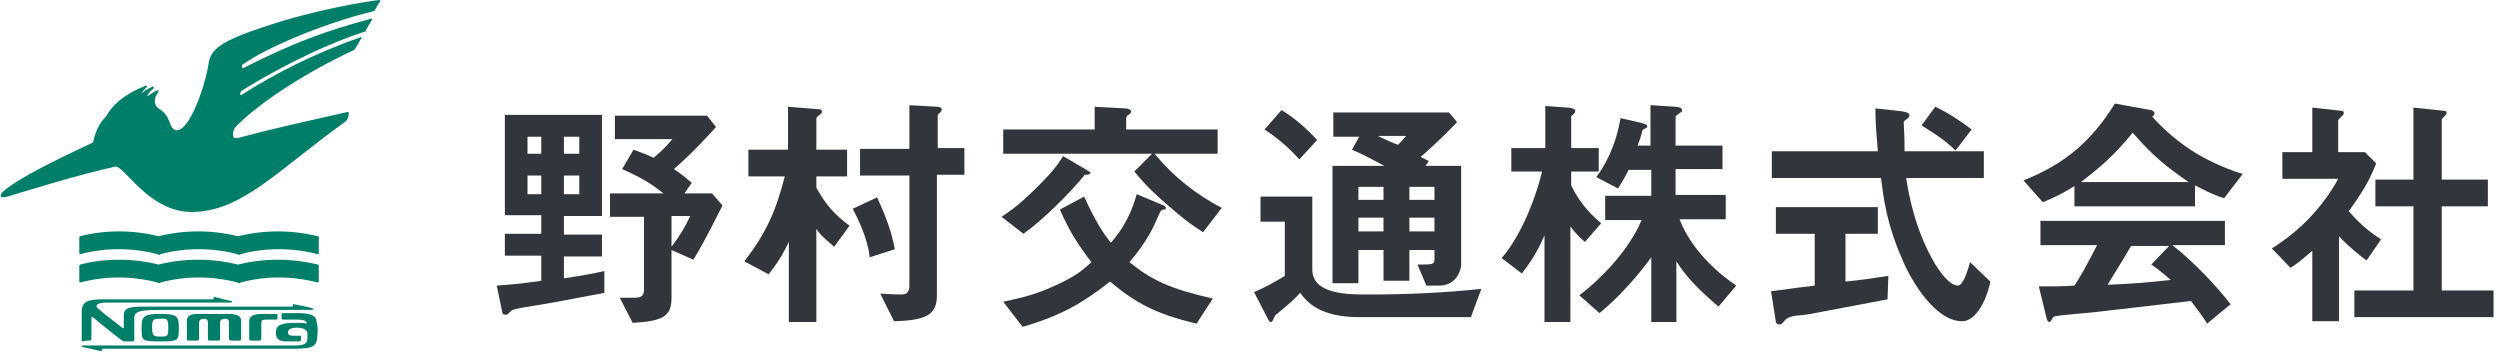
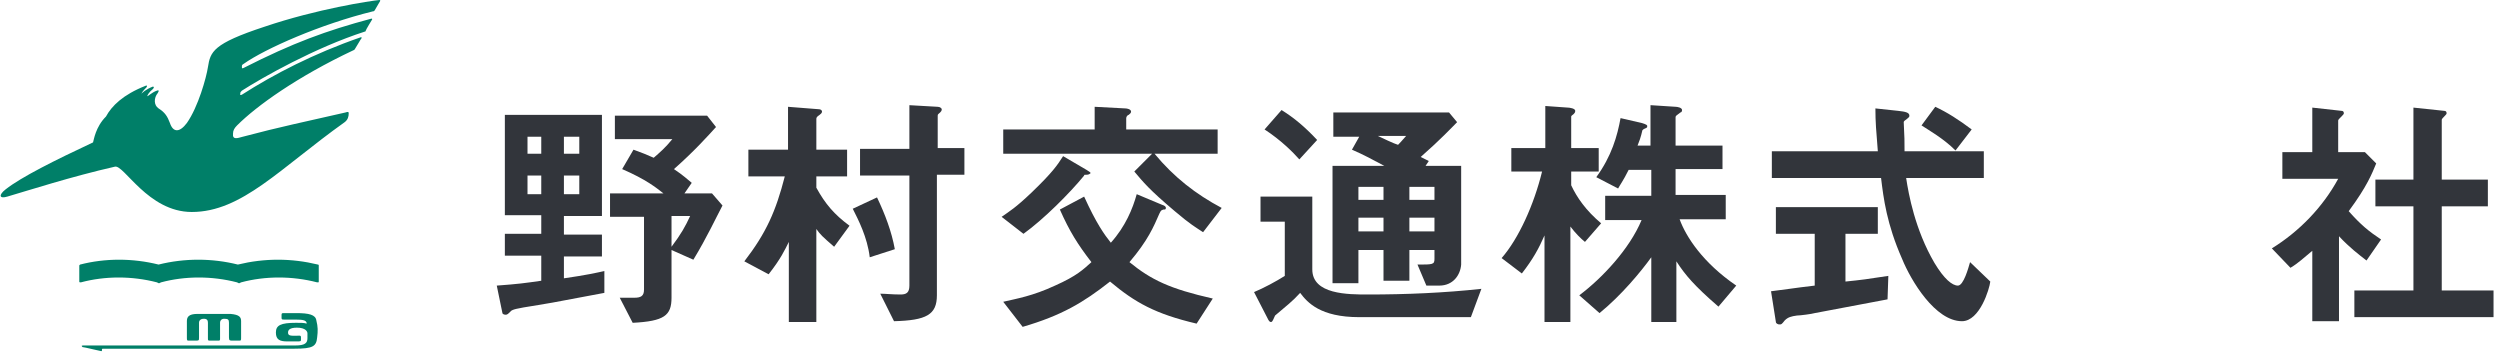
<svg xmlns="http://www.w3.org/2000/svg" version="1.1" id="レイヤー_1" x="0px" y="0px" width="309px" height="44px" viewBox="0 0 309 44" style="enable-background:new 0 0 309 44;" xml:space="preserve">
  <style type="text/css">
	.st0{fill:#32353B;}
	.st1{fill:#007F68;}
</style>
  <g>
    <g>
      <path class="st0" d="M68.3,37.4c-0.5,0.1-3,0.5-3.6,0.6c-0.4,0.1-1.4,0.2-1.6,0.5c-0.3,0.3-0.4,0.4-0.6,0.4    c-0.2,0-0.4-0.1-0.4-0.2l-0.7-3.4c2.7-0.2,3.4-0.3,5.5-0.6v-3.1h-4.5v-2.7h4.5v-2.3h-4.5V14.2h12v12.5h-4.7v2.3h4.7v2.7h-4.7v2.7    c2.8-0.4,4.1-0.7,5-0.9v2.7C72.6,36.6,70.5,37,68.3,37.4z M66.9,16.9h-1.7V19h1.7V16.9z M66.9,21.7h-1.7V24h1.7V21.7z M71.6,16.9    h-1.9V19h1.9V16.9z M71.6,21.7h-1.9V24h1.9V21.7z M85.7,32.1L83,30.9v5.9c0,2.2-0.9,2.9-4.8,3.1l-1.6-3.1h1.8c0.8,0,1.2-0.2,1.2-1    v-9h-4.2v-2.9h6.6c-0.9-0.7-2.1-1.7-5.1-3l1.4-2.4c1.1,0.4,1.6,0.6,2.5,1c0.8-0.7,1.4-1.2,2.3-2.3h-7.1v-2.9h11.4l1.1,1.4    c-1,1.1-2.7,3-5.2,5.2c1.2,0.8,1.7,1.3,2.2,1.7l-0.9,1.3H88l1.3,1.5C88.5,26.9,87.4,29.3,85.7,32.1z M83,26.7v3.8    c1.2-1.6,1.7-2.5,2.3-3.8H83z" />
      <path class="st0" d="M103.1,30.5c-1.5-1.3-1.7-1.5-2.2-2.2v11.5h-3.4v-9.9c-0.5,1-1,2.1-2.5,4L92,32.3c2.7-3.5,3.9-6.2,5-10.5    h-4.5v-3.3h4.9v-5.3l3.8,0.3c0.2,0,0.4,0.1,0.4,0.3c0,0.2-0.2,0.3-0.3,0.4c-0.1,0.1-0.4,0.2-0.4,0.5v3.8h3.8v3.3h-3.8v1.4    c1.1,2,2.2,3.3,4.1,4.7L103.1,30.5z M107.5,31.8c-0.3-2.5-1.4-4.6-2.1-6l3-1.4c1,2.1,1.8,4.2,2.2,6.4L107.5,31.8z M115.8,21.7    v14.8c0,2.4-1.3,3.1-5.3,3.2l-1.7-3.4c0.6,0,1.5,0.1,2.5,0.1c0.7,0,1.1-0.2,1.1-1.1V21.7h-6.1v-3.3h6.1v-5.4l3.5,0.2    c0.3,0,0.5,0.2,0.5,0.3c0,0.2-0.1,0.3-0.2,0.4c-0.2,0.2-0.3,0.2-0.3,0.4v4h3.3v3.3H115.8z" />
      <path class="st0" d="M134.2,21.6c-0.2,0-0.2,0-0.2,0.1c-1.8,2.2-5,5.4-7.5,7.2l-2.7-2.1c1-0.7,1.7-1.1,3.7-3    c2.6-2.5,3.2-3.4,3.9-4.5l2.9,1.7c0.3,0.2,0.5,0.3,0.5,0.4C134.6,21.6,134.4,21.6,134.2,21.6z M148.7,28.7    c-0.9-0.6-1.5-0.9-3.5-2.6c-3.2-2.7-3.9-3.6-5-4.9l2.2-2.2H124V16h11.3v-2.8l3.8,0.2c0.2,0,0.7,0.1,0.7,0.4c0,0.2-0.2,0.3-0.3,0.4    c-0.1,0-0.3,0.2-0.3,0.4V16h11.3V19h-7.8c2.4,2.9,5.1,5,8.3,6.7L148.7,28.7z M147.9,40c-5.1-1.2-7.6-2.6-10.7-5.2    c-3.3,2.6-6,4.2-10.8,5.6l-2.4-3.1c1.7-0.4,3.6-0.7,6.4-2c2.7-1.2,3.5-2,4.5-2.9c-1.7-2.2-2.7-3.8-3.9-6.5l3-1.6    c1.5,3.3,2.5,4.7,3.3,5.7c1.8-2,2.7-4.2,3.2-6l3.1,1.3c0.3,0.1,0.5,0.2,0.5,0.4c0,0.2-0.1,0.2-0.3,0.2c-0.3,0.1-0.3,0.1-0.5,0.5    c-0.7,1.6-1.4,3.3-3.7,6c2.7,2.2,5,3.3,10.3,4.5L147.9,40z" />
      <path class="st0" d="M181.8,39.2H168c-4.8,0-6.4-1.8-7.3-3c-1,1.1-1.7,1.6-3.1,2.8c-0.2,0.4-0.3,0.8-0.5,0.8    c-0.2,0-0.3-0.2-0.4-0.4l-1.7-3.3c1.2-0.5,2.7-1.3,3.8-2v-6.7h-3v-3.1h6.4v9c0,3.1,4.4,3.1,6.9,3.1c4.7,0,9.4-0.2,14-0.7    L181.8,39.2z M160.6,19.7c-0.8-0.9-2.3-2.4-4.3-3.7l2.1-2.4c1.6,1,2.9,2.1,4.4,3.7L160.6,19.7z M177.9,35.3h-1.6l-1.1-2.6    c1.9,0,2.1,0,2.1-0.7v-1.1h-3.1v3.8H171v-3.8h-3.1V35h-3.2V20.5h6.4c-1.3-0.7-2.6-1.4-4-2l0.9-1.6h-3.2v-3h14.3l1,1.2    c-0.7,0.7-2,2.1-4.5,4.3c0.2,0.1,0.8,0.4,1,0.5l-0.4,0.6h4.4v12.2C180.5,34,179.6,35.3,177.9,35.3z M171,23.1h-3.1v1.6h3.1V23.1z     M171,26.9h-3.1v1.7h3.1V26.9z M170.3,16.8c0.4,0.2,2.1,1,2.5,1.1c0.5-0.5,0.8-0.9,1-1.1H170.3z M177.3,23.1h-3.1v1.6h3.1V23.1z     M177.3,26.9h-3.1v1.7h3.1V26.9z" />
      <path class="st0" d="M195.9,29.9c-0.5-0.4-1.2-1.1-1.8-1.9v11.8h-3.2V29.1c-0.7,1.6-1.4,2.9-2.8,4.7l-2.5-1.9    c2.1-2.4,4-6.6,5-10.7h-3.8v-2.9h4.2v-5.2l2.8,0.2c0.2,0,0.9,0.1,0.9,0.4c0,0.2-0.1,0.3-0.2,0.4c-0.1,0.1-0.3,0.2-0.3,0.3v3.9h3.4    v2.9h-3.4v1.7c0.7,1.5,1.8,3.1,3.7,4.7L195.9,29.9z M212.4,37.9c-3-2.6-4.1-3.9-5.2-5.6v7.5h-3.1v-8c-1.3,1.8-3.7,4.7-6.4,6.9    l-2.5-2.2c2.8-2.1,6.2-5.7,7.7-9.3h-4.5v-3h5.7v-3.2h-2.8c-0.7,1.4-1.1,1.9-1.3,2.3l-2.7-1.4c1.9-2.6,2.6-5.1,3-7.3l2.6,0.6    c0.7,0.2,0.7,0.3,0.7,0.4c0,0.2-0.1,0.2-0.3,0.3c-0.1,0-0.3,0.2-0.3,0.2c-0.2,0.9-0.4,1.4-0.6,1.9h1.6v-5l3.1,0.2    c0.2,0,0.8,0.1,0.8,0.4c0,0.2-0.1,0.3-0.2,0.3c-0.5,0.4-0.6,0.4-0.6,0.6v3.5h5.8v2.9h-5.8v3.2h6.2v3h-5.7c0.8,2.2,2.9,5.4,7,8.2    L212.4,37.9z" />
      <path class="st0" d="M233.3,37c-2.7,0.5-9,1.7-9,1.7c-0.3,0.1-1.8,0.3-2.2,0.3c-0.7,0.1-1.1,0.2-1.5,0.6c-0.4,0.5-0.4,0.5-0.7,0.5    c-0.1,0-0.4-0.1-0.4-0.3l-0.6-3.8c1.7-0.2,2.8-0.4,5.4-0.7v-6.4h-4.8v-3.3h12.6v3.3h-4v5.9c2-0.2,2.7-0.3,5.3-0.7L233.3,37z     M242.5,39.7c-3.3,0-6.3-5-7.4-7.7c-1.9-4.3-2.3-7.5-2.6-10H219v-3.3h13.1c-0.2-2.5-0.3-3.6-0.3-5.3l2.8,0.3    c0.9,0.1,1.4,0.2,1.4,0.6c0,0.2-0.1,0.2-0.3,0.4c-0.3,0.2-0.4,0.3-0.4,0.4c0.1,1.9,0.1,2.3,0.1,3.6h9.8V22h-9.6    c0.3,2,1.1,6.4,3.5,10.5c1.2,2,2.2,2.8,2.9,2.8c0.7,0,1.3-2.2,1.5-2.9l2.5,2.4C245.9,35.7,244.7,39.7,242.5,39.7z M241.7,18.6    c-1.5-1.5-3.3-2.5-4.2-3.1l1.7-2.3c1.5,0.7,2.9,1.6,4.5,2.8L241.7,18.6z" />
-       <path class="st0" d="M274.9,24.5c-1.6-0.5-2.6-1.1-3.6-1.6v2.6h-14.9V23c-1.6,1-2.5,1.4-3.9,2l-2.4-2.7c5.3-2.1,8.5-5,11.3-9.5    l4.4,0.8c0.2,0,0.5,0.2,0.5,0.4c0,0.2-0.1,0.3-0.3,0.4c1.5,1.7,3.3,3.2,5.2,4.4c1.1,0.7,3.6,2,6,2.7L274.9,24.5z M272.8,40    c-0.3-0.5-0.7-1.1-2-2.8c-4.2,0.5-11.2,1.3-12.1,1.4c-0.7,0.1-3.9,0.3-4.7,0.5c-0.2,0-0.2,0.1-0.3,0.2c-0.2,0.4-0.3,0.5-0.4,0.5    c-0.1,0-0.2-0.1-0.3-0.3l-1-4.1c2,0,2.8,0,4.4-0.1c0.8-1.2,1.4-2.3,2.8-5h-7v-3H275v3h-6.5c2.7,2.1,5.4,5,7.2,7.3L272.8,40z     M263.6,16.4c-2.2,2.7-3.9,4.2-6.4,6.1h13.3C267.9,20.7,266.1,19.3,263.6,16.4z M265.9,32.7l2.2-2.3h-4.7    c-1.5,2.6-2.4,3.9-2.9,4.8c2.6-0.1,5.2-0.3,7.8-0.6C267.8,34.2,267.1,33.5,265.9,32.7z" />
      <path class="st0" d="M292.5,32.2c-0.9-0.7-2.1-1.6-3.4-3v10.5h-3.3V31c-1.1,0.9-1.7,1.5-2.7,2.1l-2.3-2.4c3.4-2.1,6.3-5.1,8.2-8.6    h-6.9v-3.3h3.7v-5.5l3.6,0.4c0.2,0,0.3,0.1,0.3,0.3c0,0.1-0.1,0.2-0.2,0.3c-0.4,0.4-0.5,0.5-0.5,0.6v3.9h3.3l1.4,1.4    c-0.5,1.2-1.1,2.8-3.4,5.9c1.5,1.7,2.5,2.5,4,3.5L292.5,32.2z M291,39.2v-3.3h7.3V25.5h-4.7v-3.3h4.7v-8.9l3.8,0.4    c0.2,0,0.3,0.1,0.3,0.3c0,0.1-0.1,0.2-0.2,0.3c-0.2,0.2-0.4,0.4-0.4,0.5v7.4h5.7v3.3h-5.7v10.4h6.4v3.3H291z" />
    </g>
    <g>
      <g>
        <path class="st1" d="M46.9,0c-1.1,0.1-7.7,1.1-14.2,3.3c-6.4,2.1-6.7,3.1-7,5c-0.2,1.3-1.2,4.9-2.6,6.9c-0.9,1.2-1.7,1.2-2.1,0     c-0.3-0.8-0.6-1.3-1.4-1.8c-0.6-0.4-0.6-1.3-0.1-1.9c0.2-0.3,0.1-0.4-0.1-0.3c-0.6,0.2-1.1,0.7-1.2,0.7c0,0,0,0,0,0     c0-0.1,0.2-0.5,0.7-0.9c0.2-0.2,0.1-0.3,0-0.3c-0.8,0.3-1.4,0.8-1.4,0.9c0,0,0,0,0,0c0-0.1,0.1-0.3,0.6-0.8     c0.1-0.1,0.1-0.3-0.1-0.2c-2.8,1.1-4.2,2.5-4.9,3.8h0c-1.3,1.3-1.5,2.9-1.6,3.2c0,0,0,0,0,0c-4.7,2.2-8.9,4.3-10.8,5.8     c-0.9,0.7-0.8,1.2,0.2,0.9c2.4-0.7,8-2.5,13.3-3.7c1.1-0.3,4.1,5.6,9.5,5.6c6.2,0,10.9-5.4,18.9-11.1c0.4-0.3,0.5-0.7,0.5-1.1     c0-0.2-0.1-0.2-0.4-0.1c-4.8,1.1-8.2,1.8-12.7,3c-0.7,0.2-1.1,0.3-1.2-0.1c0-0.1,0-0.1,0-0.3c0-0.4,0.2-0.7,0.5-1     c2.4-2.4,7.4-6,14.4-9.3c0.1,0,0.2-0.2,0.2-0.2c0.2-0.3,0.7-1.2,0.8-1.3c0-0.1,0-0.1-0.1-0.1c-5.8,2-10.8,4.6-14.7,7.1     c0,0,0,0,0,0c-0.2,0.1-0.3,0-0.2,0c0-0.1,0-0.1,0-0.2c0-0.1,0.1-0.2,0.2-0.3h0c2.5-1.6,9-5.3,15.2-7.3c0.1,0,0.1-0.1,0.1-0.1     c0-0.1,0.8-1.4,0.8-1.4c0-0.1,0-0.1-0.1-0.1c-5.6,1.5-9.7,3-15.8,6.1c0,0,0,0,0,0c-0.2,0.1-0.2,0-0.2-0.1v0c0-0.1,0-0.1,0-0.1     c0-0.1,0-0.2,0.2-0.3C32.8,6,39.6,3,46.1,1.4c0.1,0,0.1,0,0.2-0.1L47,0.1C47,0.1,47,0,46.9,0z" />
        <path class="st1" d="M29.4,32.7c-3.2-0.8-6.6-0.8-9.8,0c0,0,0,0,0,0c-3.2-0.8-6.6-0.8-9.7,0c0,0-0.1,0.1-0.1,0.1v2     c0,0.1,0.1,0.1,0.1,0.1l0.1,0c3-0.8,6.3-0.8,9.4,0l0.2,0.1c0,0,0,0,0.1,0l0.2-0.1c3-0.8,6.3-0.8,9.4,0l0.2,0.1c0,0,0,0,0.1,0     l0.2-0.1c3-0.8,6.3-0.8,9.4,0l0.1,0c0.1,0,0.1,0,0.1-0.1v-2c0,0,0-0.1-0.1-0.1C36,31.9,32.7,31.9,29.4,32.7     C29.5,32.7,29.5,32.7,29.4,32.7z" />
-         <path class="st1" d="M29.4,29.2c-3.2-0.8-6.6-0.8-9.8,0c0,0,0,0,0,0c-3.2-0.8-6.6-0.8-9.7,0c0,0-0.1,0.1-0.1,0.1v2     c0,0.1,0.1,0.1,0.1,0.1l0.1,0c3-0.8,6.3-0.8,9.4,0l0.2,0.1c0,0,0,0,0.1,0l0.2-0.1c3-0.8,6.3-0.8,9.4,0l0.2,0.1c0,0,0,0,0.1,0     l0.2-0.1c3-0.8,6.3-0.8,9.4,0l0.1,0c0.1,0,0.1,0,0.1-0.1v-2c0,0,0-0.1-0.1-0.1C36,28.4,32.7,28.4,29.4,29.2     C29.5,29.2,29.5,29.2,29.4,29.2z" />
      </g>
      <g>
-         <path class="st1" d="M11.1,42.1c0.1,0,0.2-0.1,0.2-0.2c0-0.2,0-1.6,0-2.6c0-0.1,0.1-0.2,0.3,0c0.3,0.3,3.2,2.6,3.5,2.8     c0.1,0,0.1,0.1,0.3,0.1c0.3,0,0.7,0,0.9,0c0.2,0,0.3,0,0.3-0.3c0-0.8,0-1.8,0-2.6l0,0c0-0.9,0.8-1,4-1l1.7,0c0.8,0,15.7,0,16.2,0     c0.3,0,0.3-0.1,0.1-0.2c-0.2-0.1-2.2-0.5-2.3-0.5c-0.1,0-0.1,0-0.1,0.1c0,0,0,0.1,0,0.1c0,0,0,0.1-0.1,0.1c0,0-0.1,0-0.3,0     c-0.3,0-8,0-13.4,0c-2.3,0-4.1,0-4.8,0c-1.9,0-2.3,0.3-2.3,1.1c0,0.3,0,0.5,0,1.3c0,0.1,0,0.1,0,0.2c0,0.1-0.1,0.1-0.2,0     c-0.1-0.1-2.4-1.8-3-2.4c-0.4-0.3-0.1-0.7,1-0.7c2.8,0,14.9,0,15.4,0c0.3,0,0.2-0.2,0.1-0.2c-0.2,0-2-0.5-2.1-0.5     c-0.1,0-0.1,0-0.1,0.1c0,0,0,0.1,0,0.1s0,0.1-0.1,0.1c-0.4,0-11.2,0-13.5,0c-1.9,0-2.7,0.2-2.7,1.6c0,0.8,0,3.3,0,3.4     c0,0.2,0,0.2,0.1,0.2C10.4,42.1,11,42.1,11.1,42.1z" />
-         <path class="st1" d="M17.5,40.5c0,1.6,0,1.7,2.3,1.7c2.3,0,2.3-0.1,2.3-1.7c0-1.4-0.2-1.7-2.3-1.7C17.8,38.8,17.5,39.1,17.5,40.5     z M20.8,40.5c0,1.1-0.1,1.1-1,1.1c-0.8,0-1-0.1-1-1.1c0-1,0.1-1.1,1-1.1C20.7,39.3,20.8,39.5,20.8,40.5z" />
        <path class="st1" d="M28.8,42.1c0.2,0,0.3,0,0.7,0c0.3,0,0.3,0,0.3-0.4c0-0.3,0-1.6,0-2c0-0.5-0.2-0.8-1.3-0.9     c-1.2,0-2.9,0-4.1,0c-1.1,0-1.3,0.4-1.3,0.9c0,0.4,0,1.8,0,2c0,0.4,0,0.4,0.3,0.4c0.3,0,0.5,0,0.7,0c0.5,0,0.5,0,0.5-0.4     c0-0.4,0-1.4,0-1.8c0-0.3,0.2-0.5,0.6-0.5c0.4,0,0.5,0.2,0.5,0.5c0,0.4,0,1.7,0,1.9c0,0.3,0,0.3,0.3,0.3c0.1,0,0.8,0,0.9,0     c0.3,0,0.3,0,0.3-0.3c0-0.2,0-1.5,0-1.9c0-0.3,0.2-0.5,0.5-0.5c0.5,0,0.6,0.1,0.6,0.5c0,0.4,0,1.4,0,1.8     C28.3,42.1,28.4,42.1,28.8,42.1z" />
-         <path class="st1" d="M33,39.5c0.5,0,1,0,1,0c0.3,0,0.3,0,0.3-0.2c0-0.1,0-0.2,0-0.3c0-0.2,0-0.2-0.3-0.2c0,0-0.7,0-1.4,0     c-1.3,0-1.8,0.2-1.8,1c0,0.4,0,1.2,0,1.9c0,0.4,0,0.4,0.3,0.4c0.3,0,0.5,0,0.7,0c0.4,0,0.5,0,0.5-0.4c0-0.8,0-1.6,0-1.9     C32.3,39.6,32.5,39.5,33,39.5z" />
        <path class="st1" d="M39.1,39.6c-0.1-0.7-0.9-0.9-2.5-0.9c-0.8,0-1.3,0-1.5,0c-0.2,0-0.3,0-0.3,0.2c0,0.1,0,0.3,0,0.4     c0,0.2,0.1,0.2,0.3,0.2c0.2,0,0.8,0,1.4,0c1,0,1.3,0.1,1.4,0.4c0,0.1,0,0.1,0,0.1c-0.3-0.1-0.7-0.1-1.3-0.1     c-1.9,0-2.5,0.3-2.5,1.2c0,0.9,0.5,1.1,1.4,1.1c0.6,0,1,0,1.2,0c0.4,0,0.5,0,0.5-0.2c0,0,0-0.2,0-0.3c0-0.3-0.2-0.2-0.6-0.2     c-0.7,0-1,0-1-0.4c0-0.3,0.2-0.6,1.1-0.6c1.1,0,1.3,0.5,1.3,0.7c0,0.1,0,0.4,0,0.6c0,0.6-0.3,0.9-1.5,0.9c-0.8,0-25.7,0-26.2,0     c-0.3,0-0.2,0.1-0.1,0.2c0.2,0,2.2,0.5,2.3,0.5c0.1,0,0.1,0,0.1-0.1c0,0,0-0.1,0-0.1c0,0,0-0.1,0.1-0.1c0.4,0,21.4,0,23.7,0v0     c2.3,0,2.7-0.3,2.8-1.4C39.3,40.9,39.3,40.4,39.1,39.6z" />
      </g>
    </g>
  </g>
  <g>
</g>
  <g>
</g>
  <g>
</g>
  <g>
</g>
  <g>
</g>
  <g>
</g>
  <g>
</g>
  <g>
</g>
  <g>
</g>
  <g>
</g>
  <g>
</g>
  <g>
</g>
  <g>
</g>
  <g>
</g>
  <g>
</g>
</svg>